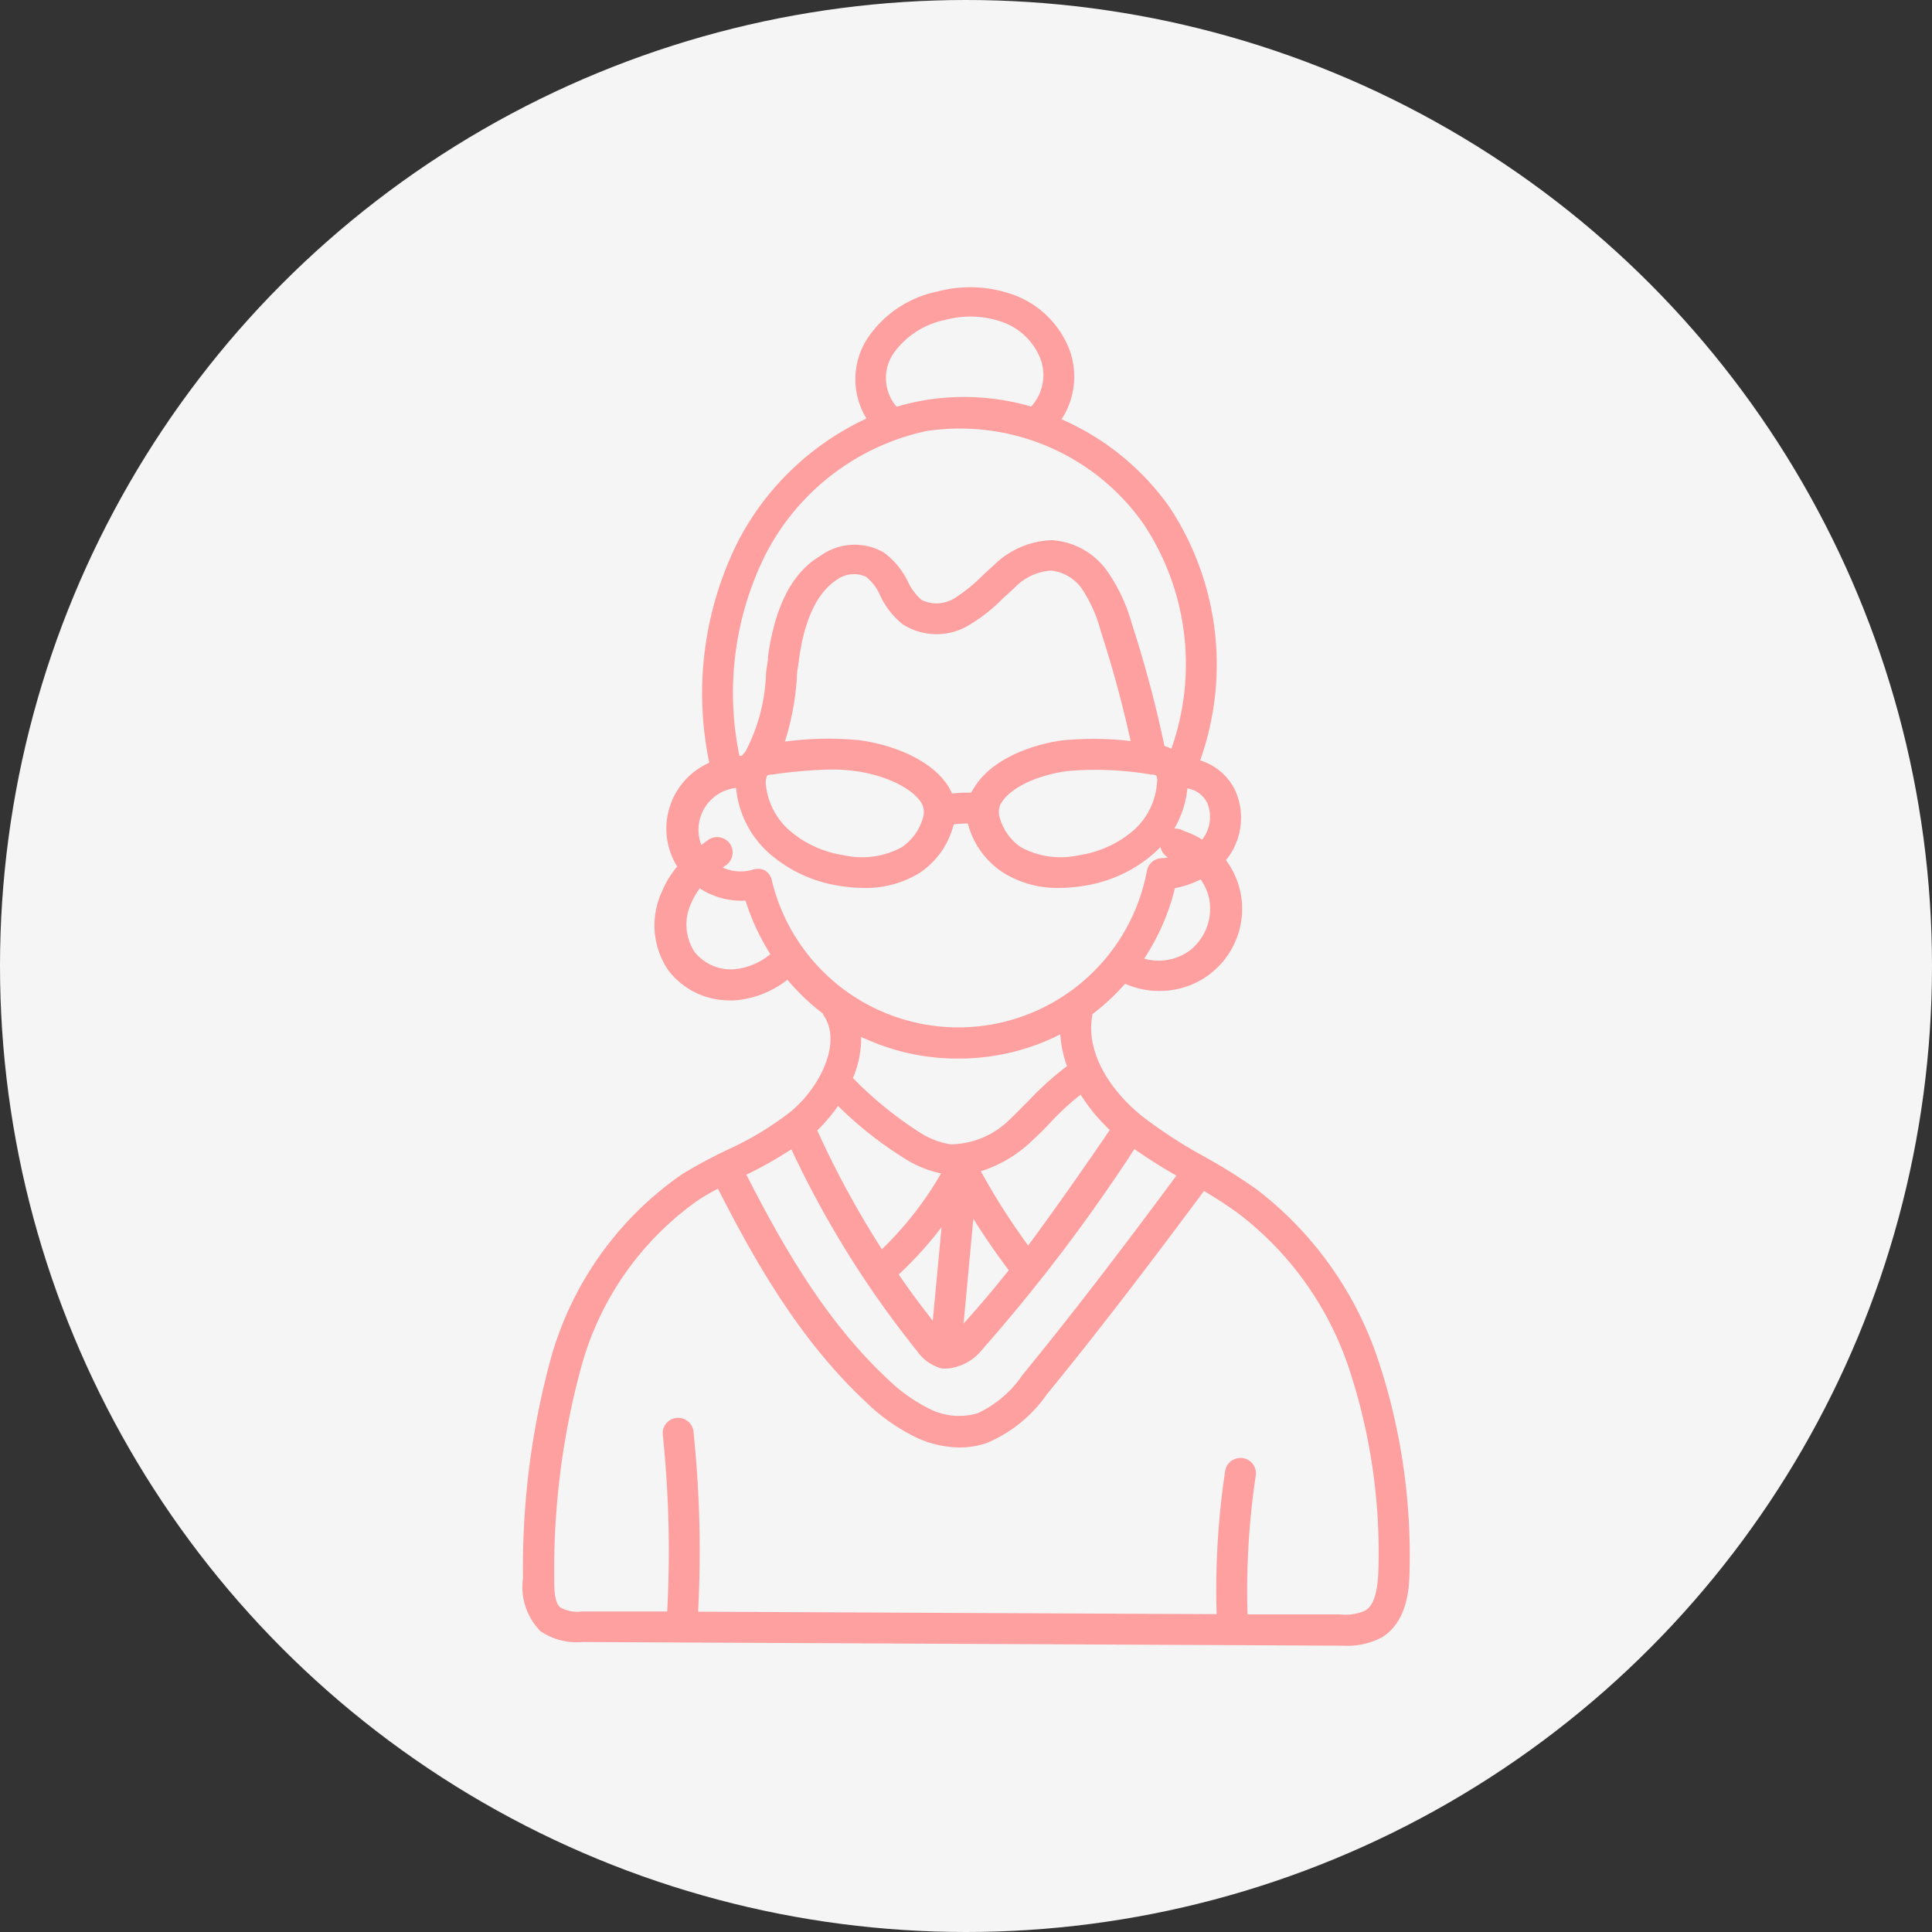
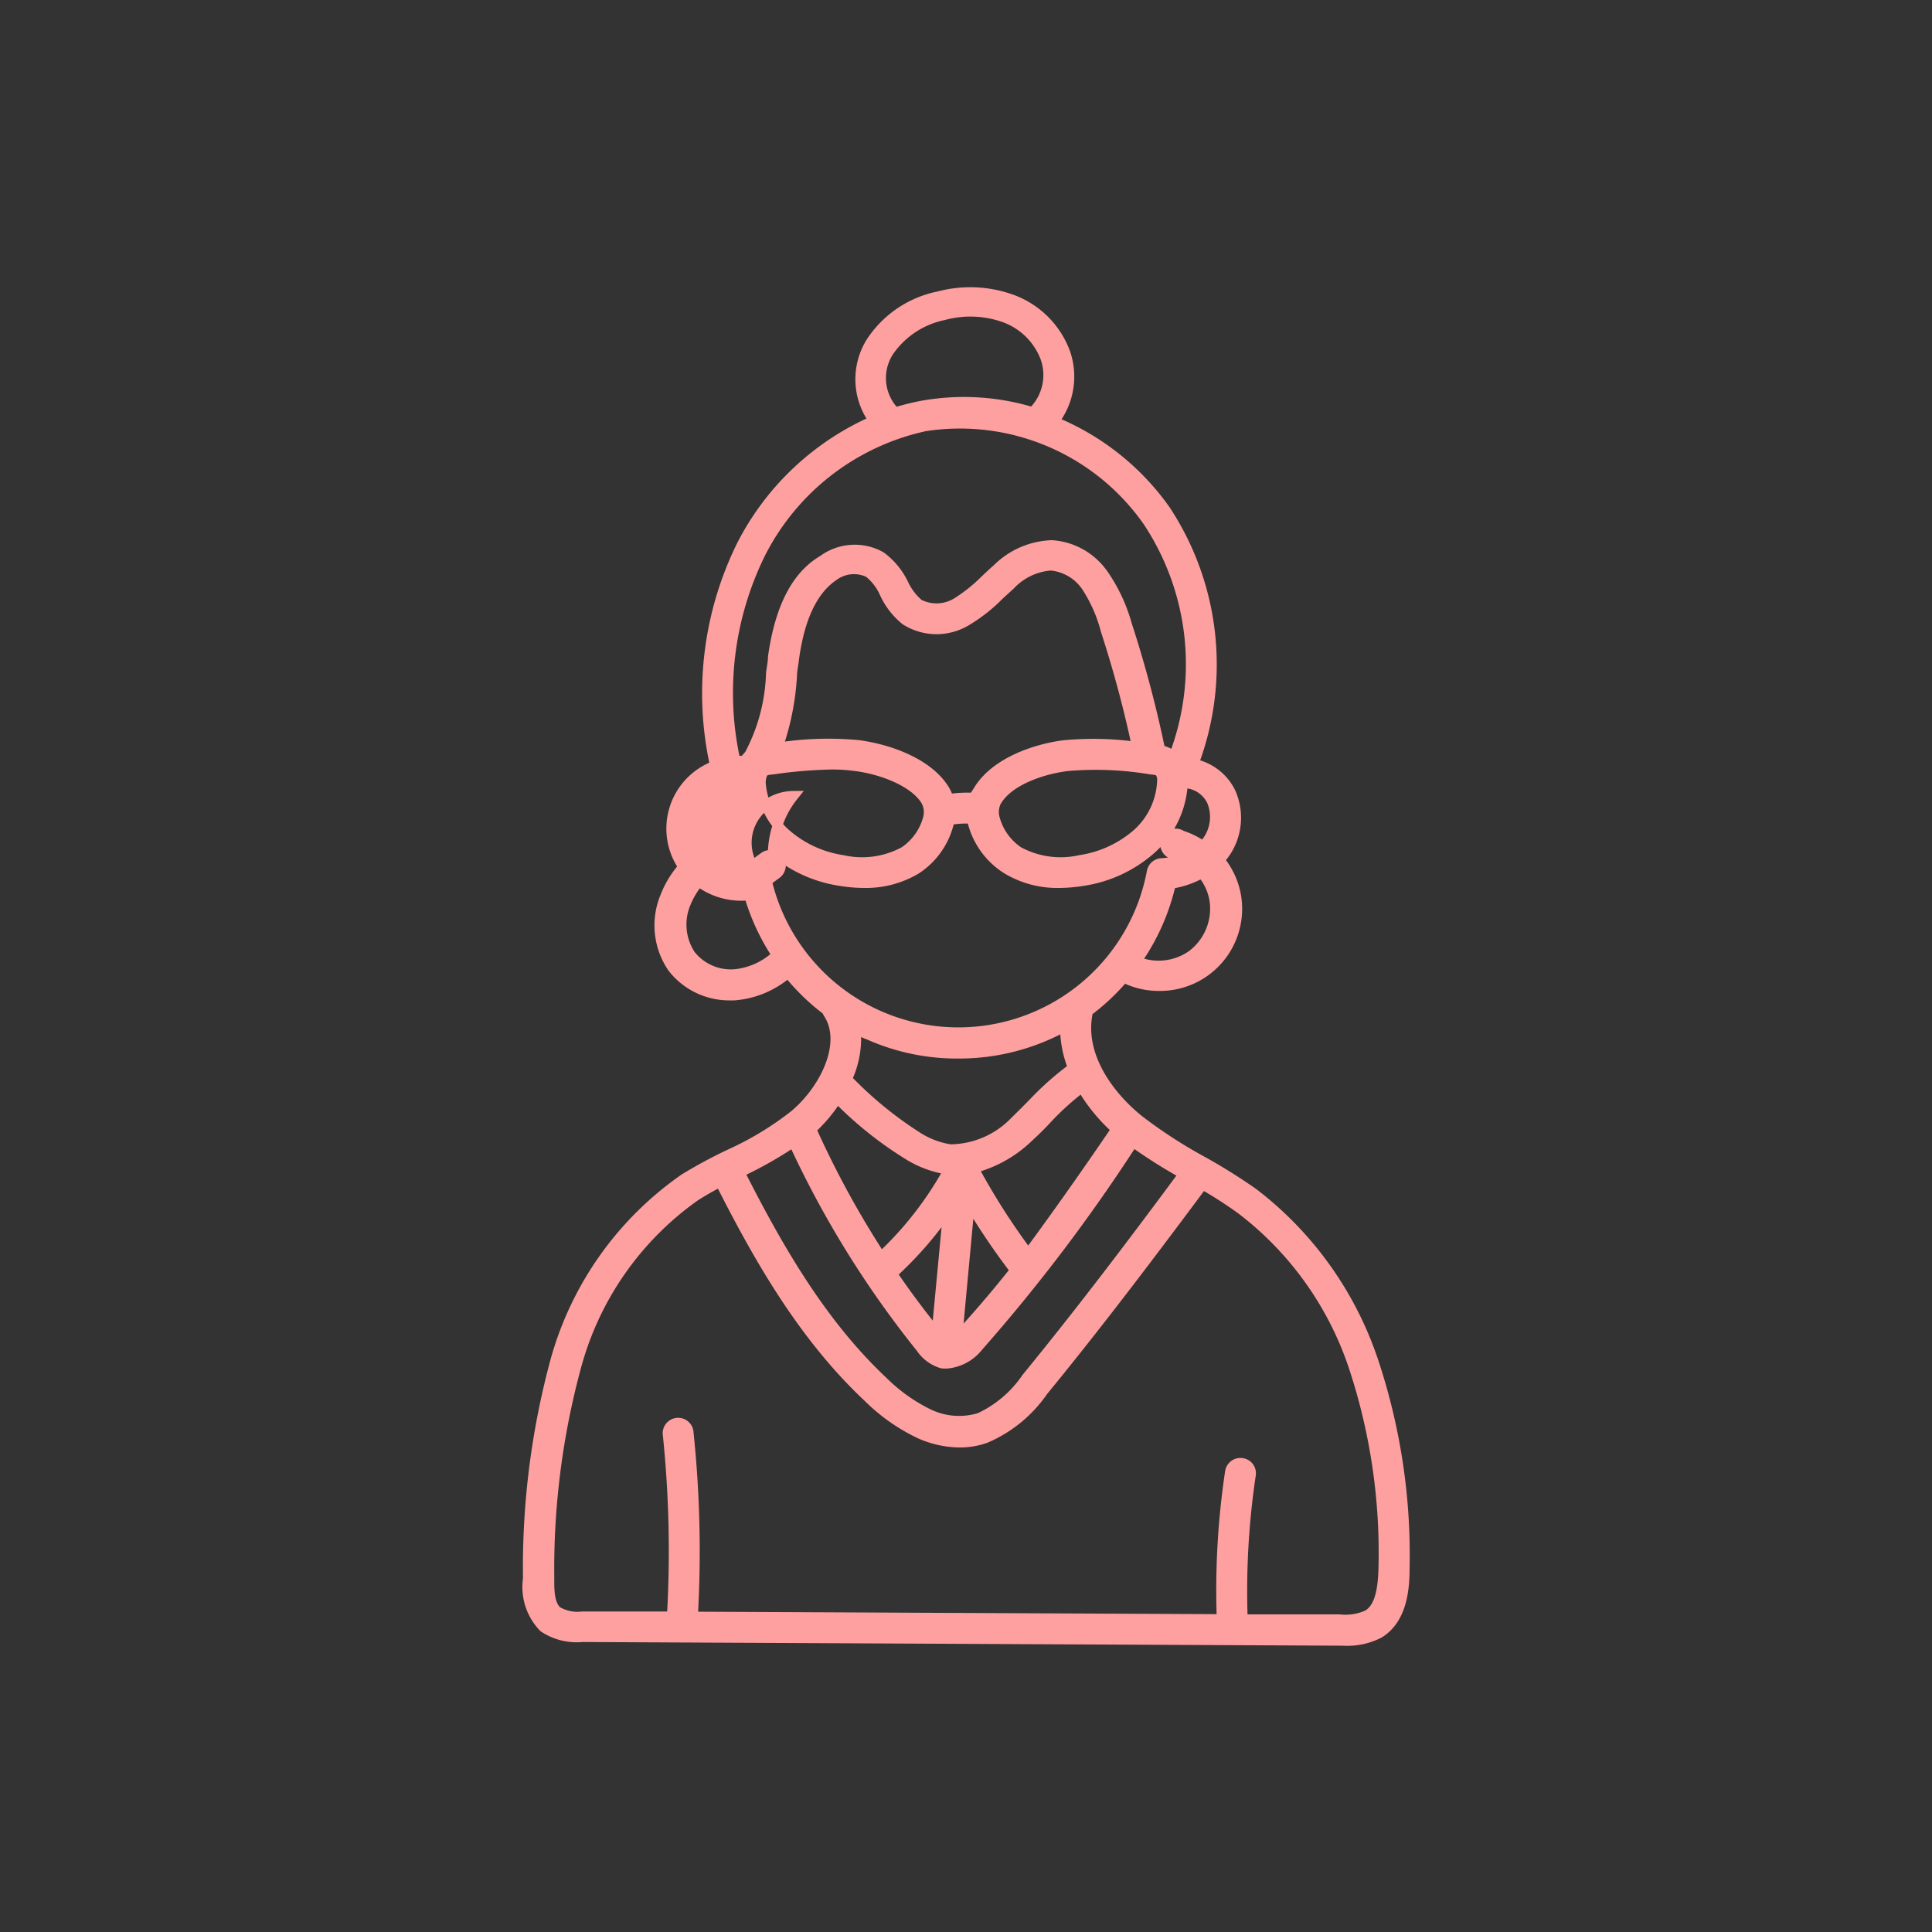
<svg xmlns="http://www.w3.org/2000/svg" viewBox="0 0 100 100">
  <rect x="0" y="0" width="100" height="100" fill="#333333" stroke="none" />
  <g data-name="レイヤー 2">
    <g data-name="レイヤー 1">
-       <circle cx="50" cy="50" r="50" fill="#f5f5f5" />
-       <path d="M71.12 70.54a18.24 18.24 0 00-6.24-8.79A29.86 29.86 0 0062.06 60 24.87 24.87 0 0159 58c-1.57-1.24-3.1-3.32-2.71-5.48a.38.38 0 000-.15 11.18 11.18 0 001.88-1.76h0a4 4 0 001.82.43 4 4 0 004-4.65 4 4 0 00-.86-1.88l.15-.17A3.22 3.22 0 0063.7 41a2.74 2.74 0 00-1.91-1.47 14.53 14.53 0 00-1.47-13.15 13.15 13.15 0 00-5.76-4.57 3.78 3.78 0 00.58-3.57 4.65 4.65 0 00-2.75-2.74 6.34 6.34 0 00-3.8-.17 5.48 5.48 0 00-3.5 2.35 3.64 3.64 0 00.13 4.09 14 14 0 00-6.83 6.43A17.33 17.33 0 0037 39.63a3.48 3.48 0 00-1.64 5.24 5.07 5.07 0 00-.93 1.52 3.88 3.88 0 00.38 3.71 3.73 3.73 0 003 1.43H38a4.8 4.8 0 002.79-1.17 11.36 11.36 0 002 1.94 1 1 0 00.07.15c1 1.51-.14 3.91-1.75 5.26a16.2 16.2 0 01-3.29 2 24.71 24.71 0 00-2.4 1.29 17 17 0 00-6.66 9.35 40.9 40.9 0 00-1.44 11.36 3 3 0 00.82 2.53 3.08 3.08 0 002 .5l39.22.19h.15a3.61 3.61 0 001.88-.39c1.17-.72 1.32-2.25 1.32-3.35a31.72 31.72 0 00-1.59-10.65zM57.77 58.45c-1.46 2.15-3 4.34-4.55 6.44a35.19 35.19 0 01-2.82-4.42 6.47 6.47 0 002.88-1.64c.36-.33.7-.67 1-1A14.18 14.18 0 0156 56.29a9.17 9.17 0 001.77 2.16zM48.47 69c-.8-1-1.56-2-2.28-3.07a19.21 19.21 0 002.88-3.3zm1.73-6.69a36.42 36.42 0 002.33 3.44c-.87 1.1-1.77 2.16-2.71 3.19a2.94 2.94 0 01-.26.25zm11.49-12.88a3 3 0 01-2.86.32 11.36 11.36 0 001.78-4 4.67 4.67 0 001.6-.55 2.89 2.89 0 01.64 1.37 3 3 0 01-1.16 2.86zm-11-8.6a2.43 2.43 0 00-.22.46 6.2 6.2 0 00-1.36.06 2.45 2.45 0 00-.24-.52c-.87-1.36-2.87-2.06-4.42-2.27a16.72 16.72 0 00-4.19.13A13.48 13.48 0 0041 35c0-.28.07-.57.1-.84.29-2.22 1-3.64 2.06-4.35a1.76 1.76 0 011.8-.17 2.79 2.79 0 01.82 1.07 3.9 3.9 0 001.09 1.4 3 3 0 003.21 0 8.38 8.38 0 001.64-1.3l.58-.53a3.19 3.19 0 012.09-1 2.49 2.49 0 011.84 1.09 7.68 7.68 0 011 2.28 59.29 59.29 0 011.61 6 16.23 16.23 0 00-3.82-.08c-1.49.2-3.47.9-4.34 2.26zm-11.13-.9a1 1 0 01.4-.09 24.45 24.45 0 013.04-.26 9.07 9.07 0 011.28.08c1.35.17 3 .79 3.62 1.76a1.2 1.2 0 01.12.95 3 3 0 01-1.22 1.7 4.57 4.57 0 01-3.18.44 5.77 5.77 0 01-2.91-1.33 3.88 3.88 0 01-1.33-2.71c.03-.32.1-.47.17-.54zm12.06 1.49c.62-1 2.27-1.59 3.62-1.76a17.24 17.24 0 014.36.18 1.13 1.13 0 01.41.09.78.78 0 01.13.54 3.86 3.86 0 01-1.32 2.71 5.8 5.8 0 01-2.92 1.33 4.57 4.57 0 01-3.18-.44 3 3 0 01-1.22-1.7 1.24 1.24 0 01.11-.95zm-5.44-20.25a2.52 2.52 0 01-.15-3 4.56 4.56 0 012.82-1.85 5.26 5.26 0 013.14.12 3.55 3.55 0 012.11 2.08 2.67 2.67 0 01-.55 2.7.31.31 0 00-.09.11 12.21 12.21 0 00-5.78-.33 13.46 13.46 0 00-1.39.35.45.45 0 00-.11-.18zm-6.82 7.5a12.52 12.52 0 018.52-6.6A11.86 11.86 0 0159.41 27a13.36 13.36 0 011.34 12.15l-.1-.08a1.44 1.44 0 00-.59-.25 60.62 60.62 0 00-1.72-6.48 8.67 8.67 0 00-1.21-2.6 3.55 3.55 0 00-2.68-1.53 4.21 4.21 0 00-2.85 1.24c-.21.18-.41.37-.61.56a8.39 8.39 0 01-1.43 1.15 2 2 0 01-2 .1 3.08 3.08 0 01-.77-1 3.83 3.83 0 00-1.19-1.46 2.78 2.78 0 00-3 .18c-1.4.82-2.24 2.49-2.6 5.02 0 .28-.07.57-.1.85a9.6 9.6 0 01-1.09 4.16l-.05.08a1.36 1.36 0 00-.22.28.41.41 0 00-.16 0h-.31a16.31 16.31 0 011.29-10.7zM38 50.42a2.65 2.65 0 01-2.25-1 2.84 2.84 0 01-.25-2.66 4.21 4.21 0 01.67-1.12 3.67 3.67 0 002.6.71 11.36 11.36 0 001.43 3.08 3.66 3.66 0 01-2.2.99zm1.71-4.81a.58.58 0 00-.26-.35.61.61 0 00-.44 0 2.48 2.48 0 01-2.05-.32c.15-.13.31-.24.47-.36a.55.55 0 00.15-.76.56.56 0 00-.77-.15c-.21.15-.41.3-.6.46a2.43 2.43 0 012.12-3.61v0A4.92 4.92 0 0040 44a6.9 6.9 0 003.46 1.6 7.88 7.88 0 001.26.11 5.09 5.09 0 002.7-.71 4 4 0 001.7-2.39.8.8 0 000-.15 4.63 4.63 0 011.23-.07 2.07 2.07 0 000 .22A4.06 4.06 0 0052.13 45a5.06 5.06 0 002.69.71 7.88 7.88 0 001.26-.11 6.86 6.86 0 003.46-1.6 4.91 4.91 0 001.69-3.46 1.64 1.64 0 011.48.91 2.13 2.13 0 01-.34 2.22l-.1.12a3.91 3.91 0 00-1.1-.55.55.55 0 10-.33 1 3.25 3.25 0 01.43.18 3.57 3.57 0 01-1.14.25.55.55 0 00-.52.45 10.18 10.18 0 01-19.92.44zm5.19 7.93a11.21 11.21 0 004.71 1 11.34 11.34 0 005.19-1.24l.32-.17a5.58 5.58 0 00.41 2.14 15.25 15.25 0 00-2 1.76c-.32.33-.65.66-1 1a4.67 4.67 0 01-3.35 1.45 4.42 4.42 0 01-1.67-.63 19.74 19.74 0 01-3.66-3 5 5 0 00.45-2.6 5.85 5.85 0 00.58.29zm-1.55 3.32A19.34 19.34 0 0047 59.78a5.43 5.43 0 002.1.77h0a18 18 0 01-3.5 4.5 48.63 48.63 0 01-3.6-6.6 8.09 8.09 0 001.33-1.59zm-2.28 2.27a51.18 51.18 0 006.59 10.64 2 2 0 001.11.81 1.53 1.53 0 00.3 0 2.35 2.35 0 001.58-.89 89.18 89.18 0 008-10.57 26.57 26.57 0 002.61 1.65c-3.18 4.3-5.7 7.57-8.13 10.54a6 6 0 01-2.43 2.07 3.64 3.64 0 01-2.63-.2 8.88 8.88 0 01-2.37-1.69c-3.31-3.11-5.57-7.19-7.42-10.83h.07a20.86 20.86 0 002.7-1.53zm29.72 24.45a2.76 2.76 0 01-1.46.23h-5a40.61 40.61 0 01.42-7.47.54.54 0 00-.46-.62.55.55 0 00-.63.46 41.37 41.37 0 00-.43 7.62l-27.36-.13a59 59 0 00-.22-9.49.55.55 0 10-1.09.11 58.62 58.62 0 01.21 9.37h-4.63a2.06 2.06 0 01-1.29-.26c-.38-.31-.42-1-.41-1.66a40 40 0 011.39-11A15.84 15.84 0 0136 61.91a14.33 14.33 0 011.27-.72c1.89 3.73 4.21 7.9 7.65 11.13a9.71 9.71 0 002.68 1.89 5.12 5.12 0 002.08.46 4 4 0 001.32-.22A6.91 6.91 0 0054 72c2.46-3 5-6.31 8.25-10.68a22.31 22.31 0 012 1.29 17 17 0 015.85 8.26 30.6 30.6 0 011.5 10.27c-.03 1.36-.27 2.11-.81 2.44z" fill="#ffa0a0" stroke="#ffa0a0" stroke-miterlimit="10" stroke-width=".5" />
+       <path d="M71.12 70.54a18.24 18.24 0 00-6.24-8.79A29.86 29.86 0 0062.06 60 24.87 24.87 0 0159 58c-1.57-1.24-3.1-3.32-2.71-5.48a.38.38 0 000-.15 11.18 11.18 0 001.88-1.76h0a4 4 0 001.82.43 4 4 0 004-4.65 4 4 0 00-.86-1.88l.15-.17A3.22 3.22 0 0063.7 41a2.74 2.74 0 00-1.91-1.47 14.53 14.53 0 00-1.47-13.15 13.15 13.15 0 00-5.76-4.57 3.78 3.78 0 00.58-3.57 4.65 4.65 0 00-2.75-2.74 6.34 6.34 0 00-3.8-.17 5.48 5.48 0 00-3.5 2.35 3.64 3.64 0 00.13 4.09 14 14 0 00-6.83 6.43A17.33 17.33 0 0037 39.63a3.48 3.48 0 00-1.64 5.24 5.07 5.07 0 00-.93 1.52 3.88 3.88 0 00.38 3.71 3.73 3.73 0 003 1.43H38a4.8 4.8 0 002.79-1.17 11.36 11.36 0 002 1.94 1 1 0 00.07.15c1 1.51-.14 3.91-1.75 5.26a16.2 16.2 0 01-3.29 2 24.71 24.71 0 00-2.4 1.29 17 17 0 00-6.66 9.35 40.9 40.9 0 00-1.44 11.36 3 3 0 00.82 2.53 3.08 3.08 0 002 .5l39.22.19h.15a3.61 3.61 0 001.88-.39c1.17-.72 1.32-2.25 1.32-3.35a31.72 31.72 0 00-1.59-10.65zM57.77 58.45c-1.46 2.15-3 4.34-4.55 6.44a35.19 35.19 0 01-2.82-4.42 6.47 6.47 0 002.88-1.64c.36-.33.7-.67 1-1A14.18 14.18 0 0156 56.29a9.17 9.17 0 001.77 2.16zM48.47 69c-.8-1-1.56-2-2.28-3.07a19.21 19.21 0 002.88-3.3zm1.73-6.69a36.42 36.42 0 002.33 3.44c-.87 1.1-1.77 2.16-2.71 3.19a2.94 2.94 0 01-.26.25zm11.49-12.88a3 3 0 01-2.86.32 11.36 11.36 0 001.78-4 4.67 4.67 0 001.6-.55 2.89 2.89 0 01.64 1.37 3 3 0 01-1.16 2.86zm-11-8.6a2.43 2.43 0 00-.22.46 6.2 6.2 0 00-1.36.06 2.45 2.45 0 00-.24-.52c-.87-1.36-2.87-2.06-4.42-2.27a16.72 16.72 0 00-4.19.13A13.48 13.48 0 0041 35c0-.28.07-.57.1-.84.29-2.22 1-3.64 2.06-4.35a1.76 1.76 0 011.8-.17 2.79 2.79 0 01.82 1.07 3.9 3.9 0 001.09 1.4 3 3 0 003.21 0 8.38 8.38 0 001.64-1.3l.58-.53a3.19 3.19 0 012.09-1 2.49 2.49 0 011.84 1.09 7.68 7.68 0 011 2.28 59.29 59.29 0 011.61 6 16.23 16.23 0 00-3.82-.08c-1.49.2-3.47.9-4.34 2.26zm-11.13-.9a1 1 0 01.4-.09 24.45 24.45 0 013.04-.26 9.07 9.07 0 011.28.08c1.35.17 3 .79 3.62 1.76a1.2 1.2 0 01.12.95 3 3 0 01-1.22 1.7 4.57 4.57 0 01-3.18.44 5.77 5.77 0 01-2.91-1.33 3.88 3.88 0 01-1.33-2.71c.03-.32.1-.47.17-.54zm12.06 1.49c.62-1 2.27-1.59 3.62-1.76a17.24 17.24 0 014.36.18 1.13 1.13 0 01.41.09.78.78 0 01.13.54 3.86 3.86 0 01-1.32 2.71 5.8 5.8 0 01-2.92 1.33 4.57 4.57 0 01-3.18-.44 3 3 0 01-1.22-1.7 1.24 1.24 0 01.11-.95zm-5.44-20.25a2.52 2.52 0 01-.15-3 4.56 4.56 0 012.82-1.85 5.26 5.26 0 013.14.12 3.55 3.55 0 012.11 2.08 2.67 2.67 0 01-.55 2.7.31.31 0 00-.09.11 12.21 12.21 0 00-5.78-.33 13.46 13.46 0 00-1.39.35.45.45 0 00-.11-.18zm-6.82 7.5a12.52 12.52 0 018.52-6.6A11.86 11.86 0 0159.41 27a13.36 13.36 0 011.34 12.15l-.1-.08a1.44 1.44 0 00-.59-.25 60.62 60.62 0 00-1.72-6.48 8.67 8.67 0 00-1.21-2.6 3.55 3.55 0 00-2.68-1.53 4.21 4.21 0 00-2.85 1.24c-.21.18-.41.37-.61.56a8.39 8.39 0 01-1.43 1.15 2 2 0 01-2 .1 3.08 3.08 0 01-.77-1 3.83 3.83 0 00-1.19-1.46 2.78 2.78 0 00-3 .18c-1.4.82-2.24 2.49-2.6 5.02 0 .28-.07.57-.1.85a9.6 9.6 0 01-1.09 4.16l-.05.08a1.36 1.36 0 00-.22.28.41.41 0 00-.16 0h-.31a16.31 16.31 0 011.29-10.7zM38 50.42a2.65 2.65 0 01-2.25-1 2.84 2.84 0 01-.25-2.66 4.21 4.21 0 01.67-1.12 3.67 3.67 0 002.6.71 11.36 11.36 0 001.43 3.08 3.66 3.66 0 01-2.2.99zm1.71-4.81c.15-.13.31-.24.47-.36a.55.55 0 00.15-.76.56.56 0 00-.77-.15c-.21.15-.41.3-.6.46a2.43 2.43 0 012.12-3.61v0A4.92 4.92 0 0040 44a6.9 6.9 0 003.46 1.6 7.88 7.88 0 001.26.11 5.09 5.09 0 002.7-.71 4 4 0 001.7-2.39.8.8 0 000-.15 4.63 4.63 0 011.23-.07 2.07 2.07 0 000 .22A4.06 4.06 0 0052.13 45a5.06 5.06 0 002.69.71 7.88 7.88 0 001.26-.11 6.86 6.86 0 003.46-1.6 4.91 4.91 0 001.69-3.46 1.64 1.64 0 011.48.91 2.13 2.13 0 01-.34 2.22l-.1.12a3.91 3.91 0 00-1.1-.55.55.55 0 10-.33 1 3.25 3.25 0 01.43.18 3.57 3.57 0 01-1.14.25.55.55 0 00-.52.45 10.18 10.18 0 01-19.92.44zm5.19 7.93a11.21 11.21 0 004.71 1 11.34 11.34 0 005.19-1.24l.32-.17a5.58 5.58 0 00.41 2.14 15.25 15.25 0 00-2 1.76c-.32.33-.65.66-1 1a4.67 4.67 0 01-3.35 1.45 4.42 4.42 0 01-1.67-.63 19.74 19.74 0 01-3.66-3 5 5 0 00.45-2.6 5.85 5.85 0 00.58.29zm-1.55 3.32A19.34 19.34 0 0047 59.78a5.43 5.43 0 002.1.77h0a18 18 0 01-3.5 4.5 48.63 48.63 0 01-3.6-6.6 8.09 8.09 0 001.33-1.59zm-2.28 2.27a51.18 51.18 0 006.59 10.64 2 2 0 001.11.81 1.53 1.53 0 00.3 0 2.35 2.35 0 001.58-.89 89.18 89.18 0 008-10.57 26.57 26.57 0 002.61 1.65c-3.18 4.3-5.7 7.57-8.13 10.54a6 6 0 01-2.43 2.07 3.64 3.64 0 01-2.63-.2 8.88 8.88 0 01-2.37-1.69c-3.31-3.11-5.57-7.19-7.42-10.83h.07a20.86 20.86 0 002.7-1.53zm29.72 24.45a2.76 2.76 0 01-1.46.23h-5a40.61 40.61 0 01.42-7.47.54.54 0 00-.46-.62.55.55 0 00-.63.46 41.37 41.37 0 00-.43 7.62l-27.36-.13a59 59 0 00-.22-9.49.55.55 0 10-1.09.11 58.62 58.62 0 01.21 9.37h-4.63a2.06 2.06 0 01-1.29-.26c-.38-.31-.42-1-.41-1.66a40 40 0 011.39-11A15.84 15.84 0 0136 61.91a14.33 14.33 0 011.27-.72c1.89 3.73 4.21 7.9 7.65 11.13a9.71 9.71 0 002.68 1.89 5.12 5.12 0 002.08.46 4 4 0 001.32-.22A6.91 6.91 0 0054 72c2.46-3 5-6.31 8.25-10.68a22.31 22.31 0 012 1.29 17 17 0 015.85 8.26 30.6 30.6 0 011.5 10.27c-.03 1.36-.27 2.11-.81 2.44z" fill="#ffa0a0" stroke="#ffa0a0" stroke-miterlimit="10" stroke-width=".5" />
    </g>
  </g>
</svg>